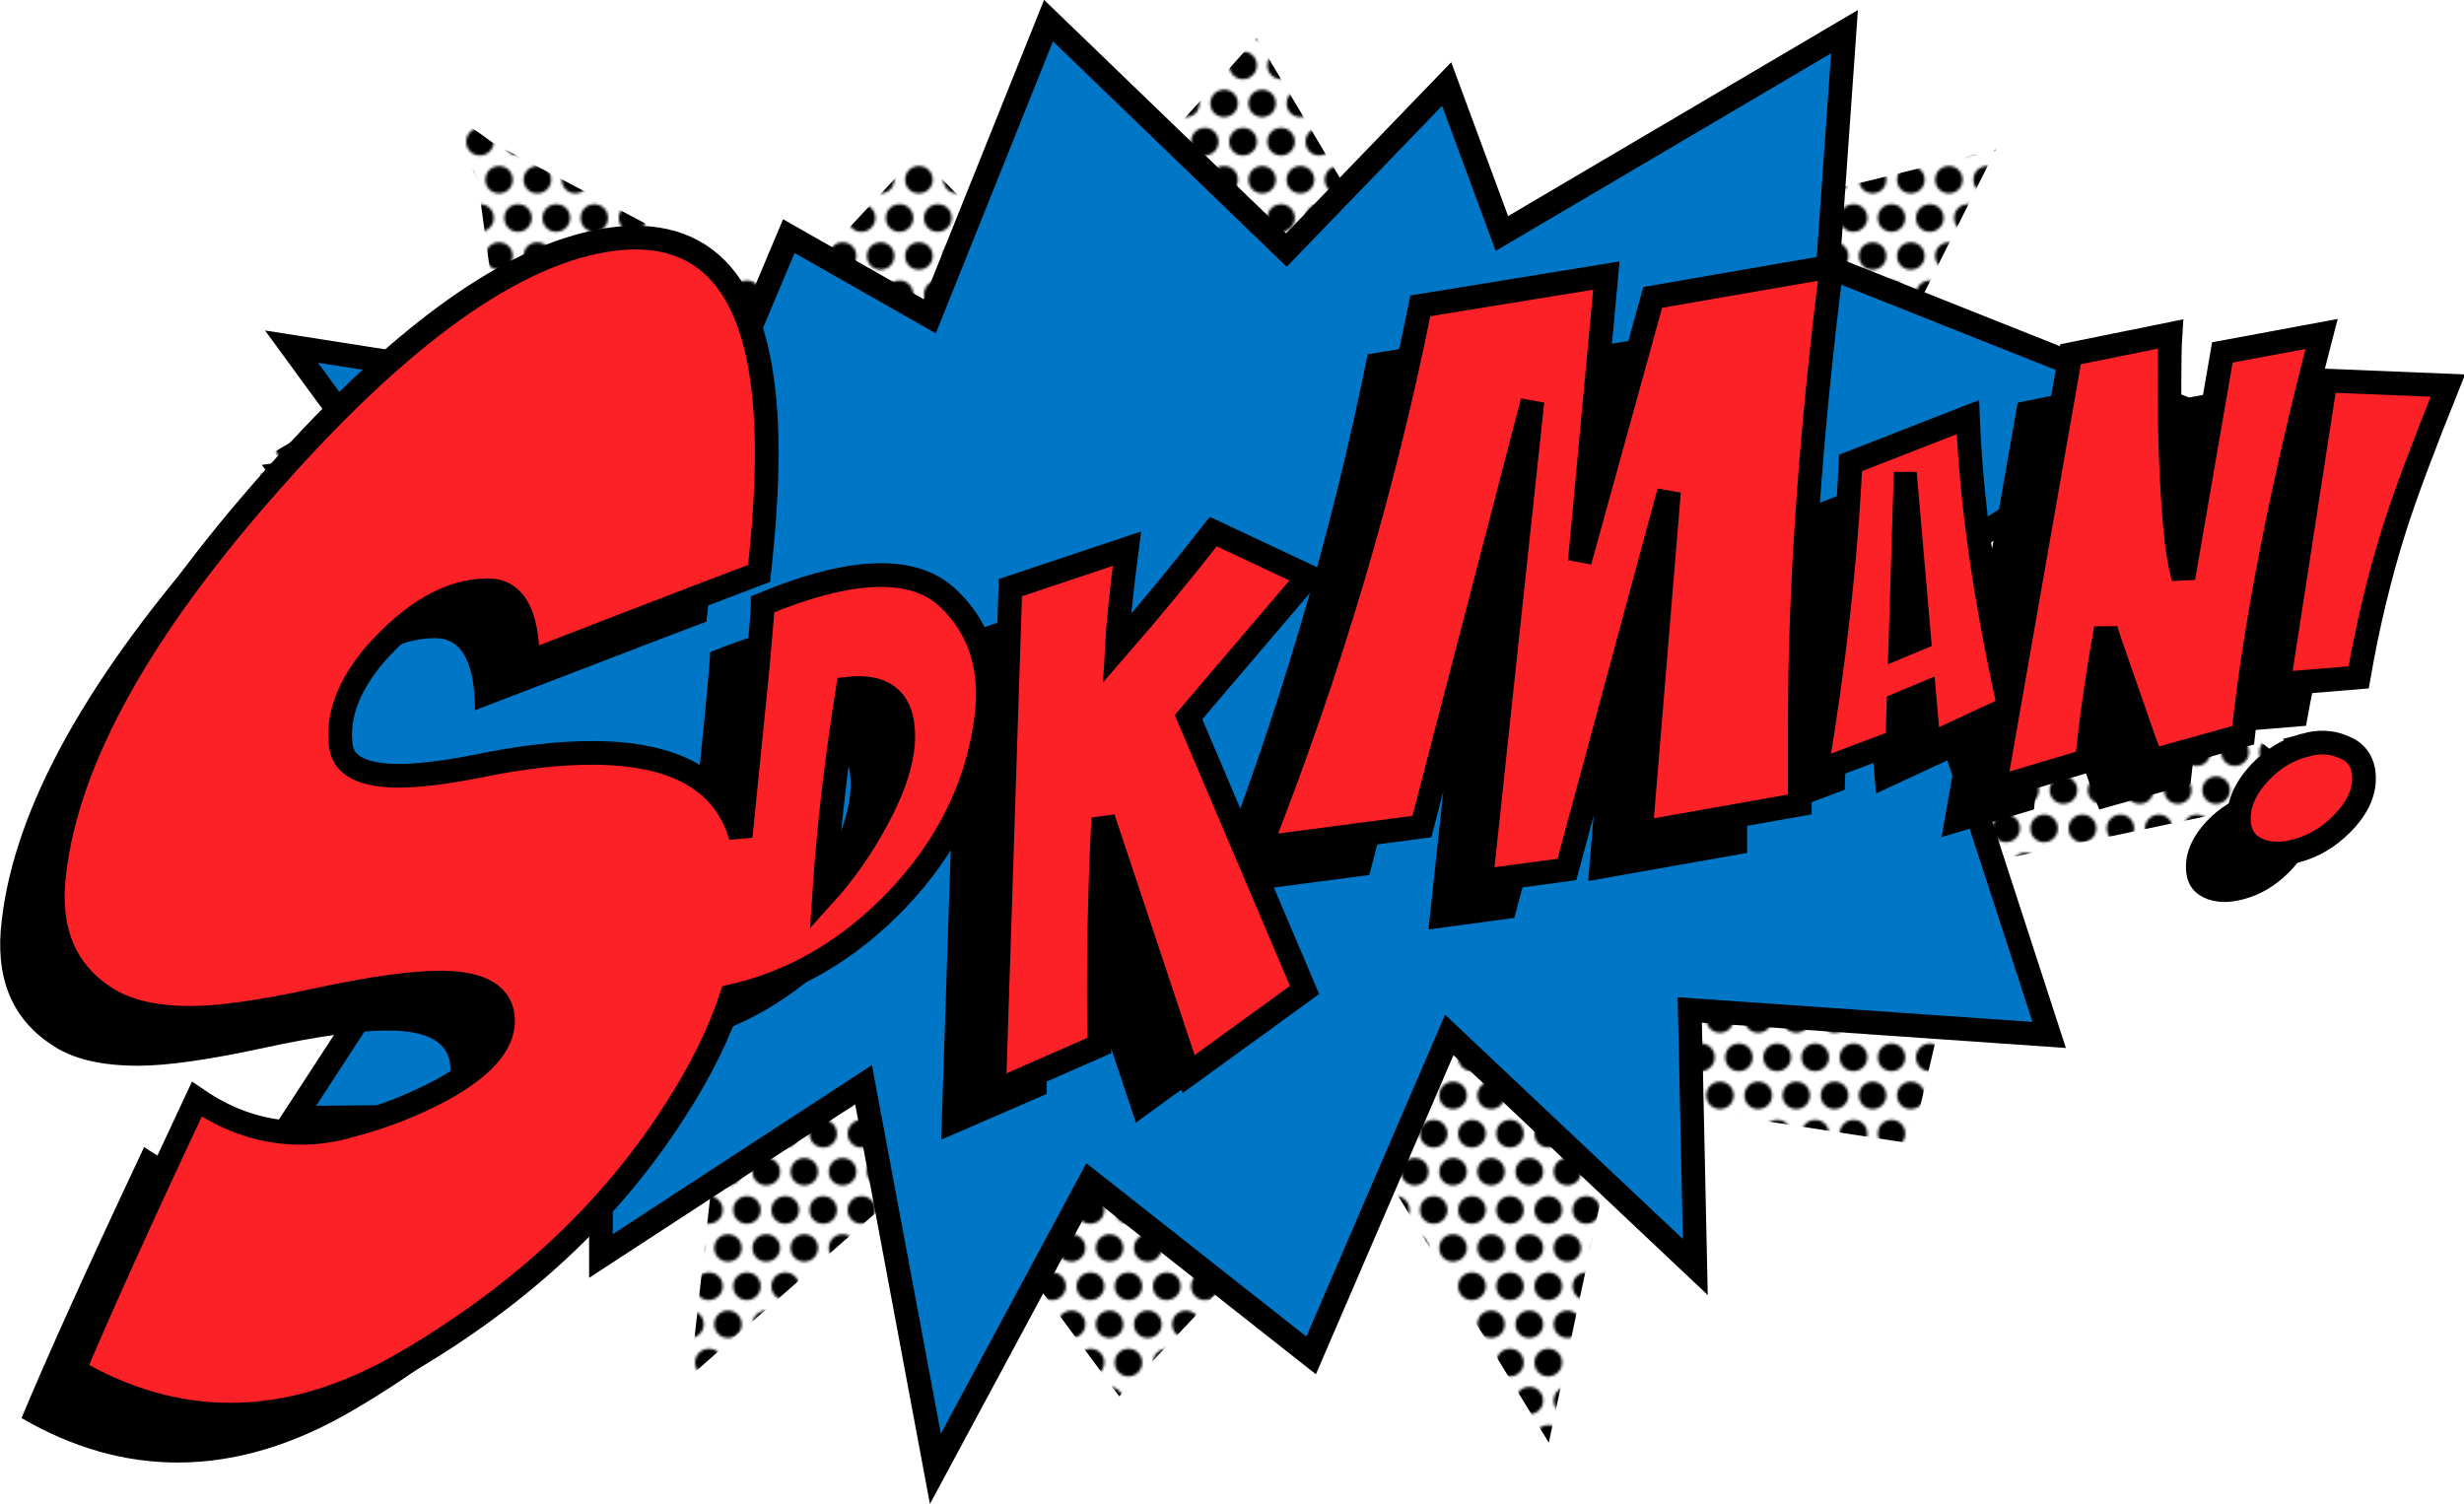
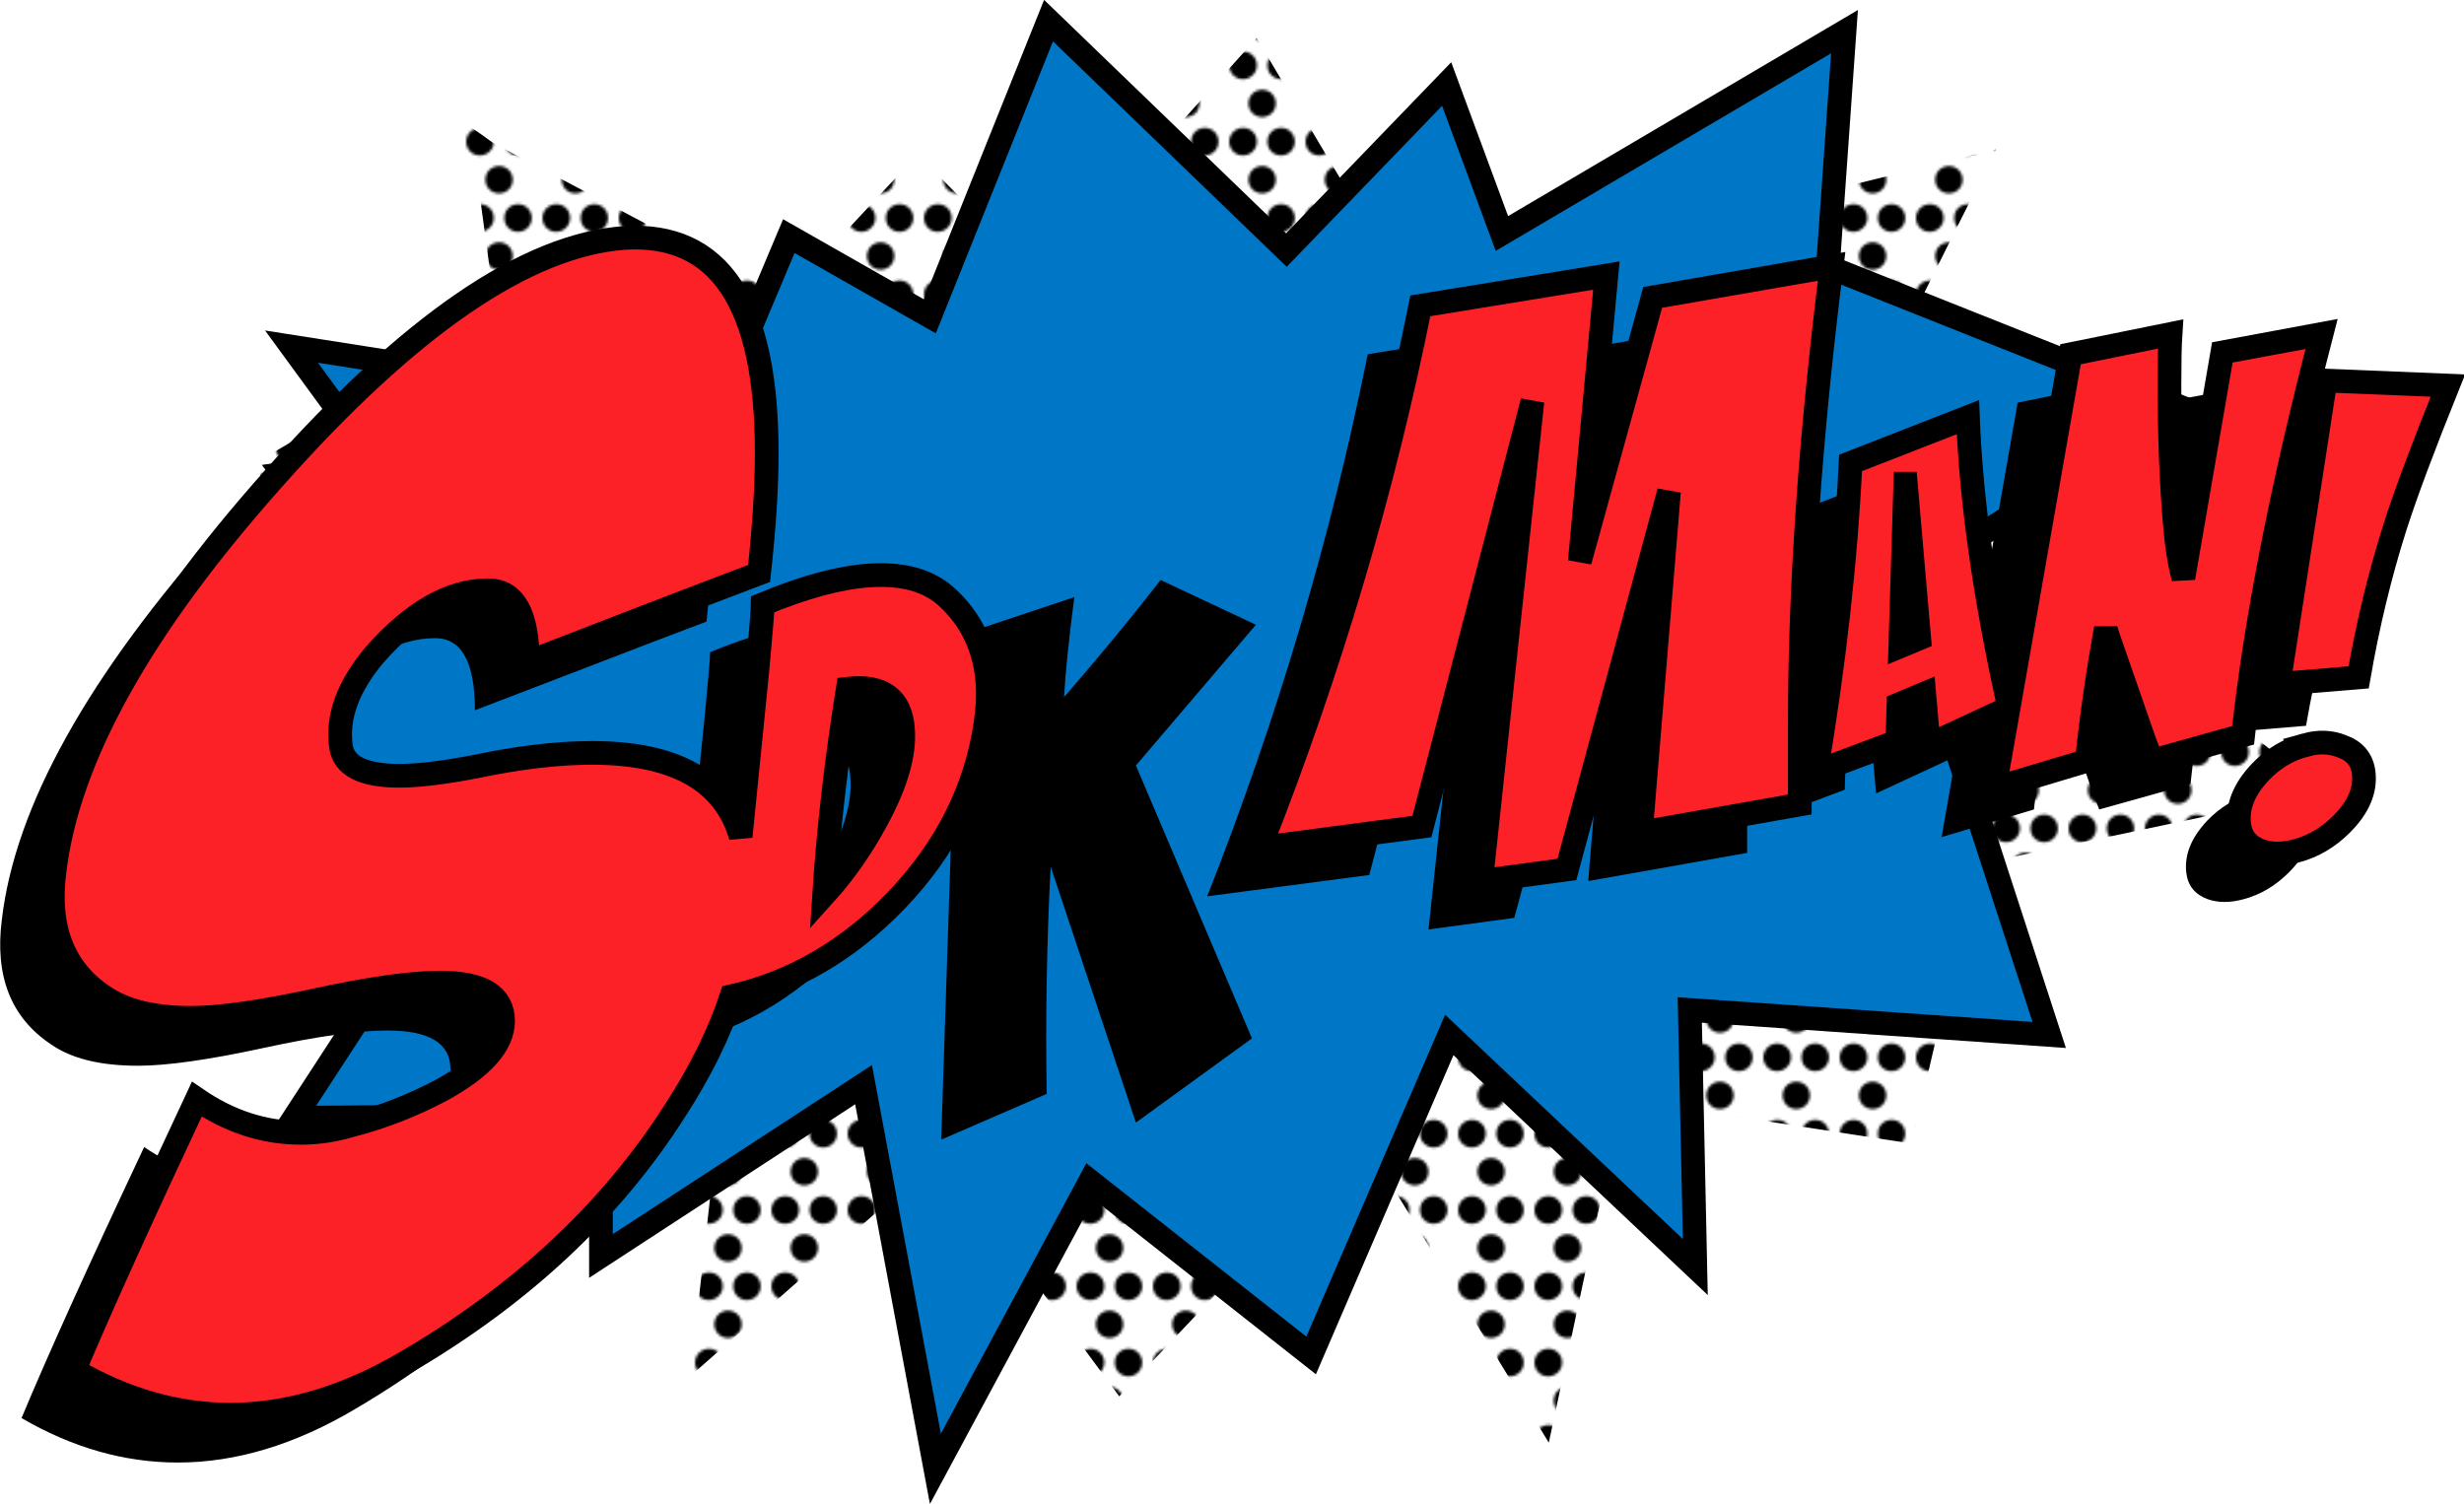
<svg xmlns="http://www.w3.org/2000/svg" xmlns:ns1="http://sodipodi.sourceforge.net/DTD/sodipodi-0.dtd" xmlns:ns2="http://www.inkscape.org/namespaces/inkscape" xmlns:xlink="http://www.w3.org/1999/xlink" version="1.1" id="Layer_1" x="0px" y="0px" viewBox="180 -120 104.879 64" xml:space="preserve" ns1:docname="sdkman.svg" width="104.879" height="64" ns2:version="1.4 (e7c3feb100, 2024-10-09)">
  <defs id="defs21" />
  <ns1:namedview id="namedview21" pagecolor="#ffffff" bordercolor="#000000" borderopacity="0.25" ns2:showpageshadow="2" ns2:pageopacity="0.0" ns2:pagecheckerboard="0" ns2:deskcolor="#d1d1d1" ns2:zoom="1.9446429" ns2:cx="479.77961" ns2:cy="280" ns2:window-width="2560" ns2:window-height="1300" ns2:window-x="0" ns2:window-y="0" ns2:window-maximized="1" ns2:current-layer="Layer_1" />
  <style type="text/css" id="style1">
	.st0{fill:none;}
	.st1{fill:url(#SVGID_1_);}
	.st2{fill:#0076C6;}
	.st3{fill:none;stroke:#000000;stroke-width:9;}
	.st4{fill:#FB2127;stroke:#000000;stroke-width:9;}
</style>
  <pattern x="180" y="440" width="28.9" height="28.9" patternUnits="userSpaceOnUse" id="New_Pattern" viewBox="5.2 -34.1 28.9 28.9" style="overflow:visible">
    <g id="g7">
      <polygon class="st0" points="5.2,-34.1 34.1,-34.1 34.1,-5.2 5.2,-5.2   " id="polygon1" />
      <path d="M32.1-5.2c0-2.9-2.3-5.2-5.2-5.2s-5.2,2.3-5.2,5.2S24,0,26.9,0S32.1-2.3,32.1-5.2z" id="path1" />
      <path d="M17.7-5.2c0-2.9-2.3-5.2-5.2-5.2S7.2-8.1,7.2-5.2S9.6,0,12.5,0S17.7-2.3,17.7-5.2z" id="path2" />
-       <path d="M39.4-19.7c0-2.9-2.3-5.2-5.2-5.2s-5.2,2.3-5.2,5.2s2.3,5.2,5.2,5.2S39.4-16.8,39.4-19.7z" id="path3" />
      <path d="M24.9-19.7c0-2.9-2.3-5.2-5.2-5.2s-5.2,2.3-5.2,5.2s2.3,5.2,5.2,5.2S24.9-16.8,24.9-19.7z" id="path4" />
-       <path d="M10.5-19.7c0-2.9-2.3-5.2-5.2-5.2S0-22.6,0-19.7s2.3,5.2,5.2,5.2S10.5-16.8,10.5-19.7z" id="path5" />
      <path d="M32.1-34.1c0-2.9-2.3-5.2-5.2-5.2s-5.2,2.3-5.2,5.2s2.3,5.2,5.2,5.2S32.1-31.3,32.1-34.1z" id="path6" />
      <path d="M17.7-34.1c0-2.9-2.3-5.2-5.2-5.2S7.2-37,7.2-34.1s2.3,5.2,5.2,5.2S17.7-31.3,17.7-34.1z" id="path7" />
    </g>
  </pattern>
  <pattern id="SVGID_1_" xlink:href="#New_Pattern" patternTransform="matrix(0.112,0,0,0.112,192.451,1805.037)">
</pattern>
  <path class="st1" d="m 201.117,-113.845 12.282,6.494 5.654,-6.079 5.24,5.296 9.192,-10.244 7.58,12.718 9.326,-4.389 14.566,-3.594 -4.725,9.449 4.769,7.053 13.928,10.826 -14.778,3.112 -2.788,11.879 -12.304,-1.892 -3.135,14.622 -7.904,-12.942 -10.379,10.972 -7.58,-10.255 -10.681,9.393 1.847,-16.592 -13.961,3.135 1.847,-5.699 -13.715,-4.333 10.39,-7.636 -5.016,-7.68 5.553,-3.269 5.139,-0.504 -1.131,-8.318 -0.258,-0.526 c -1.31,-3.112 0.392,-1.343 1.041,-0.996 z" id="path8" style="stroke-width:0.112" />
  <polygon class="st2" points="683.6,-25.2 744.5,-88.3 765.5,-31.5 895.7,-108.2 889.4,-18.9 1023.9,34.6 917.8,101.9 973.5,273.1 836.9,263.6 839,361.3 745.5,273.1 693,394.9 609,328.7 550.2,438 522.9,292 423.1,357.1 423.1,303.5 306.5,304.6 367.4,211.1 309.7,159.6 344.3,116.6 302.3,59.8 337,54.6 305.5,11.5 466.2,36.7 494.5,-30.5 548.1,0 593.2,-112.4 " id="polygon8" transform="matrix(0.112,0,0,0.112,158.304,-106.198)" />
  <g id="g15" transform="matrix(0.112,0,0,0.112,158.304,-106.198)">
    <path d="m 462.2,113 c -12.4,4.7 -27.2,10.3 -44.2,16.9 l -43.8,16.8 c 0,-18.2 -5,-27.4 -15.1,-27.4 -14.4,0 -28.7,8.2 -43.1,24.5 -10.1,12 -14.4,23.7 -12.8,34.9 1.2,7.4 8.5,11.1 22.1,11.1 7.4,0 17.1,-1.2 29.1,-3.5 16.7,-3.5 31.4,-5.2 44.2,-5.2 32.6,0 51.6,11.3 57.1,33.8 1.5,7 2.3,14.4 2.3,22.1 0,24.8 -9.3,51.6 -27.9,80.3 -24.1,37.6 -57.8,69.3 -101.3,94.9 -22.9,13.6 -45.4,20.4 -67.5,20.4 -20.2,0 -40,-5.6 -59.4,-16.9 9.7,-23.3 25.2,-57.6 46.6,-103 12.4,8.5 25.6,12.8 39.6,12.8 6.2,0 12.6,-1 19.2,-2.9 12,-3.1 23.5,-7.6 34.3,-13.4 15.5,-8.5 23.3,-17.3 23.3,-26.2 0,-9.7 -8,-14.6 -23.9,-14.6 -10.9,0 -26.7,2.2 -47.4,6.7 -20.8,4.5 -36.6,6.7 -47.4,6.7 -14.4,0 -25.4,-2.7 -33.2,-8.2 -15.1,-10.1 -21.3,-25.8 -18.6,-47.2 5,-43.1 32.8,-92.9 83.3,-149.6 51.6,-58.2 96.1,-88.7 133.3,-91.4 36.1,-2.3 54.1,24.8 54.1,81.5 0,13.6 -1,29 -2.9,46.1 z" id="path9" />
    <path d="m 463.6,124.6 c 15.6,-6.4 29,-10.1 40.1,-10.9 12.5,-0.9 22.3,1.7 29.3,7.7 9.7,8.7 15,19.7 16,33 0.4,4.9 0.1,10.1 -0.8,15.6 -3.7,24.9 -14.9,47.2 -33.8,66.9 -18.8,19.7 -40.5,32.1 -65.1,37.1 0.1,-3.1 0.9,-12.3 2.4,-27.6 l 9.8,-97.1 c 1.4,-14.5 2.1,-22.7 2.1,-24.7 z m 32.3,32.3 c -4.4,27.7 -7.4,53.9 -9,78.4 7.8,-8.5 14.5,-18.2 20.3,-29.1 7.1,-13.4 10.4,-24.6 9.7,-33.8 -0.8,-11.8 -7.8,-17 -21,-15.5 z" id="path10" />
    <path d="M 557.7,118.5 602,103.7 c -2.1,16.1 -3.4,28.8 -3.9,38 13.5,-15.5 25.7,-30.4 36.7,-44.5 l 36.2,17 -45.6,53.5 44.1,103.7 -44.1,32 -32.4,-97.3 c -1.5,29.2 -2,58 -1.5,86.4 l -40.1,17.4 z" id="path11" />
    <path d="m 652.5,217.4 c 26.6,-67.5 47,-136.2 61,-206 L 784.2,-0.1 774,108.5 801.8,8.2 l 68,-11.8 c -8.1,64.3 -12.1,122.3 -12.1,174 0,10.3 0,20.4 0,30.5 L 797.3,211.6 808,82 769.2,225.6 736.6,230 756.1,47.7 l -42,161.6 z" id="path12" />
    <path d="m 863.9,188.5 c 6.9,-41.1 11.3,-80.2 13.1,-117.4 l 44.6,-17.4 c 1.2,31.8 6.4,68.6 15.7,110.4 l -30.6,14.2 -1.7,-19.5 -9.8,4.1 -0.4,14 z M 903.1,137.8 898,79 h -0.2 l -1.9,61.8 z" id="path13" />
    <path d="m 960.5,29.8 38,-7.7 c -0.3,4.5 -0.4,11 -0.4,19.3 0,19.9 0.7,37.4 2,52.5 0.7,8.6 1.8,15.6 3.3,20.9 l 14.9,-85.6 37.7,-7 c -15.2,58.7 -25.2,109.5 -29.8,152.5 l -34.7,9.7 c -0.1,-0.3 -1.1,-2.9 -2.9,-7.7 l -11.4,-32.5 c -1.9,-5.3 -3,-8.6 -3.3,-10.1 -3.1,17.3 -5.5,34 -7.2,50.3 l -35.1,10.5 z" id="path14" />
    <path d="m 1049.8,178.3 c 5,-1.4 9.6,-1.2 13.8,0.5 4.9,1.7 7.7,5.1 8.3,10 0.8,6.7 -2,13.2 -8.4,19.6 -5,5 -10.7,8.4 -17.1,10.1 -5.1,1.4 -9.7,1.4 -13.7,0 -4.8,-1.8 -7.5,-5.1 -8.1,-10 -0.8,-6.7 1.8,-13.3 7.9,-19.8 5,-5.2 10.8,-8.7 17.3,-10.4 z m 7.7,-138.5 46.5,1.9 c -9.3,23.1 -16.1,41.2 -20.2,54.1 -5.6,17.7 -10.2,36.6 -13.7,56.8 l -30.4,2.5 z" id="path15" />
  </g>
  <polygon class="st3" points="682.6,-28.2 743.5,-91.3 764.5,-34.5 894.7,-111.2 888.4,-21.9 1022.9,31.6 916.8,98.9 972.5,270.1 835.9,260.6 838,358.3 744.5,270.1 692,391.9 608,325.7 549.2,435 521.9,289 422.1,354.1 422.1,300.5 305.5,301.6 366.4,208.1 308.7,156.6 343.3,113.6 301.3,56.8 336,51.6 304.5,8.5 465.2,33.7 493.5,-33.5 547.1,-3 592.2,-115.4 " id="polygon15" transform="matrix(0.112,0,0,0.112,158.304,-106.198)" />
  <g id="g21" transform="matrix(0.112,0,0,0.112,158.304,-106.198)">
    <path class="st4" d="m 569,136.2 c -1,-13.3 -6.3,-24.4 -16,-33 -7,-6.1 -16.8,-8.6 -29.3,-7.7 -11.1,0.8 -24.5,4.4 -40.1,10.9 0,2 -0.7,10.2 -2,24.7 l -6.4,63.6 c -6.1,-21.2 -24.9,-31.8 -56.5,-31.8 -12.8,0 -27.6,1.7 -44.2,5.2 -12,2.3 -21.7,3.5 -29.1,3.5 -13.6,0 -21,-3.7 -22.1,-11.1 -1.6,-11.3 2.7,-22.9 12.8,-34.9 14.4,-16.3 28.7,-24.5 43.1,-24.5 10.1,0 15.1,9.1 15.1,27.4 L 438,111.6 c 17.1,-6.6 31.8,-12.2 44.2,-16.9 1.9,-17.1 2.9,-32.4 2.9,-46 0,-56.7 -18,-83.8 -54.1,-81.5 -37.3,2.7 -81.7,33.2 -133.3,91.4 -50.5,56.7 -78.2,106.5 -83.3,149.6 -2.7,21.3 3.5,37.1 18.6,47.2 7.8,5.4 18.8,8.2 33.2,8.2 10.9,0 26.7,-2.2 47.4,-6.7 20.8,-4.5 36.6,-6.7 47.4,-6.7 15.9,0 23.9,4.9 23.9,14.6 0,8.9 -7.8,17.7 -23.3,26.2 -10.9,5.8 -22.3,10.3 -34.3,13.4 -6.6,2 -13,2.9 -19.2,2.9 -14,0 -27.2,-4.3 -39.6,-12.8 -21.3,45.4 -36.9,79.8 -46.6,103 19.4,11.3 39.2,16.9 59.4,16.9 22.1,0 44.6,-6.8 67.5,-20.4 43.5,-25.6 77.2,-57.2 101.3,-94.9 9.8,-15.1 17,-29.7 21.6,-43.7 23.5,-5.3 44.4,-17.5 62.7,-36.5 18.8,-19.7 30.1,-42 33.8,-66.9 0.9,-5.8 1.1,-11 0.8,-15.8 z m -41.8,51.6 c -5.8,10.9 -12.6,20.6 -20.3,29.1 1.6,-24.6 4.6,-50.7 9,-78.4 13.2,-1.5 20.2,3.7 21,15.5 0.7,9.2 -2.5,20.4 -9.7,33.8 z" id="path16" />
-     <path class="st4" d="M 577.7,100.1 622,85.3 c -2.1,16.1 -3.4,28.8 -3.9,38 13.5,-15.5 25.7,-30.4 36.7,-44.5 l 36.2,17 -45.6,53.5 44.1,103.7 -44.1,32 -32.4,-97.3 c -1.5,29.2 -2,58 -1.5,86.4 l -40,17.6 z" id="path17" />
    <path class="st4" d="m 672.5,199 c 26.6,-67.5 47,-136.2 61,-206 l 70.7,-11.5 -10.1,108.6 27.7,-100.3 68,-11.8 c -8.1,64.3 -12.1,122.3 -12.1,174 0,10.3 0,20.4 0,30.5 l -60.4,10.7 10.7,-129.6 -38.8,143.6 -32.6,4.4 19.5,-182.3 -42,161.6 z" id="path18" />
    <path class="st4" d="M 883.9,170.1 C 890.8,129 895.2,89.9 897,52.7 l 44.6,-17.4 c 1.2,31.8 6.4,68.6 15.7,110.4 l -30.6,14.2 -1.7,-19.5 -9.8,4.1 -0.4,14 z M 923.1,119.4 918,60.6 h -0.2 l -1.9,61.8 z" id="path19" />
    <path class="st4" d="m 980.6,11.4 38,-7.7 c -0.3,4.5 -0.4,11 -0.4,19.3 0,19.9 0.7,37.4 2,52.5 0.7,8.6 1.8,15.6 3.3,20.9 l 14.8,-85.7 37.7,-7 c -15.2,58.7 -25.2,109.5 -29.8,152.5 l -34.7,9.7 c -0.1,-0.3 -1.1,-2.9 -2.9,-7.7 l -11.3,-32.5 c -1.9,-5.3 -3,-8.6 -3.3,-10.1 -3.1,17.3 -5.5,34 -7.2,50.3 l -35.1,10.5 z" id="path20" />
    <path class="st4" d="m 1069.9,159.9 c 5,-1.4 9.6,-1.2 13.8,0.5 4.9,1.7 7.7,5.1 8.3,10 0.8,6.7 -2,13.2 -8.4,19.6 -5,5 -10.7,8.4 -17.1,10.1 -5.1,1.4 -9.7,1.4 -13.7,0 -4.8,-1.8 -7.5,-5.1 -8.1,-10 -0.8,-6.7 1.8,-13.3 7.9,-19.8 4.9,-5.2 10.7,-8.7 17.3,-10.4 z m 7.6,-138.5 46.5,1.9 c -9.3,23.1 -16.1,41.2 -20.2,54.1 -5.6,17.7 -10.2,36.6 -13.7,56.8 l -30.4,2.5 z" id="path21" />
  </g>
</svg>